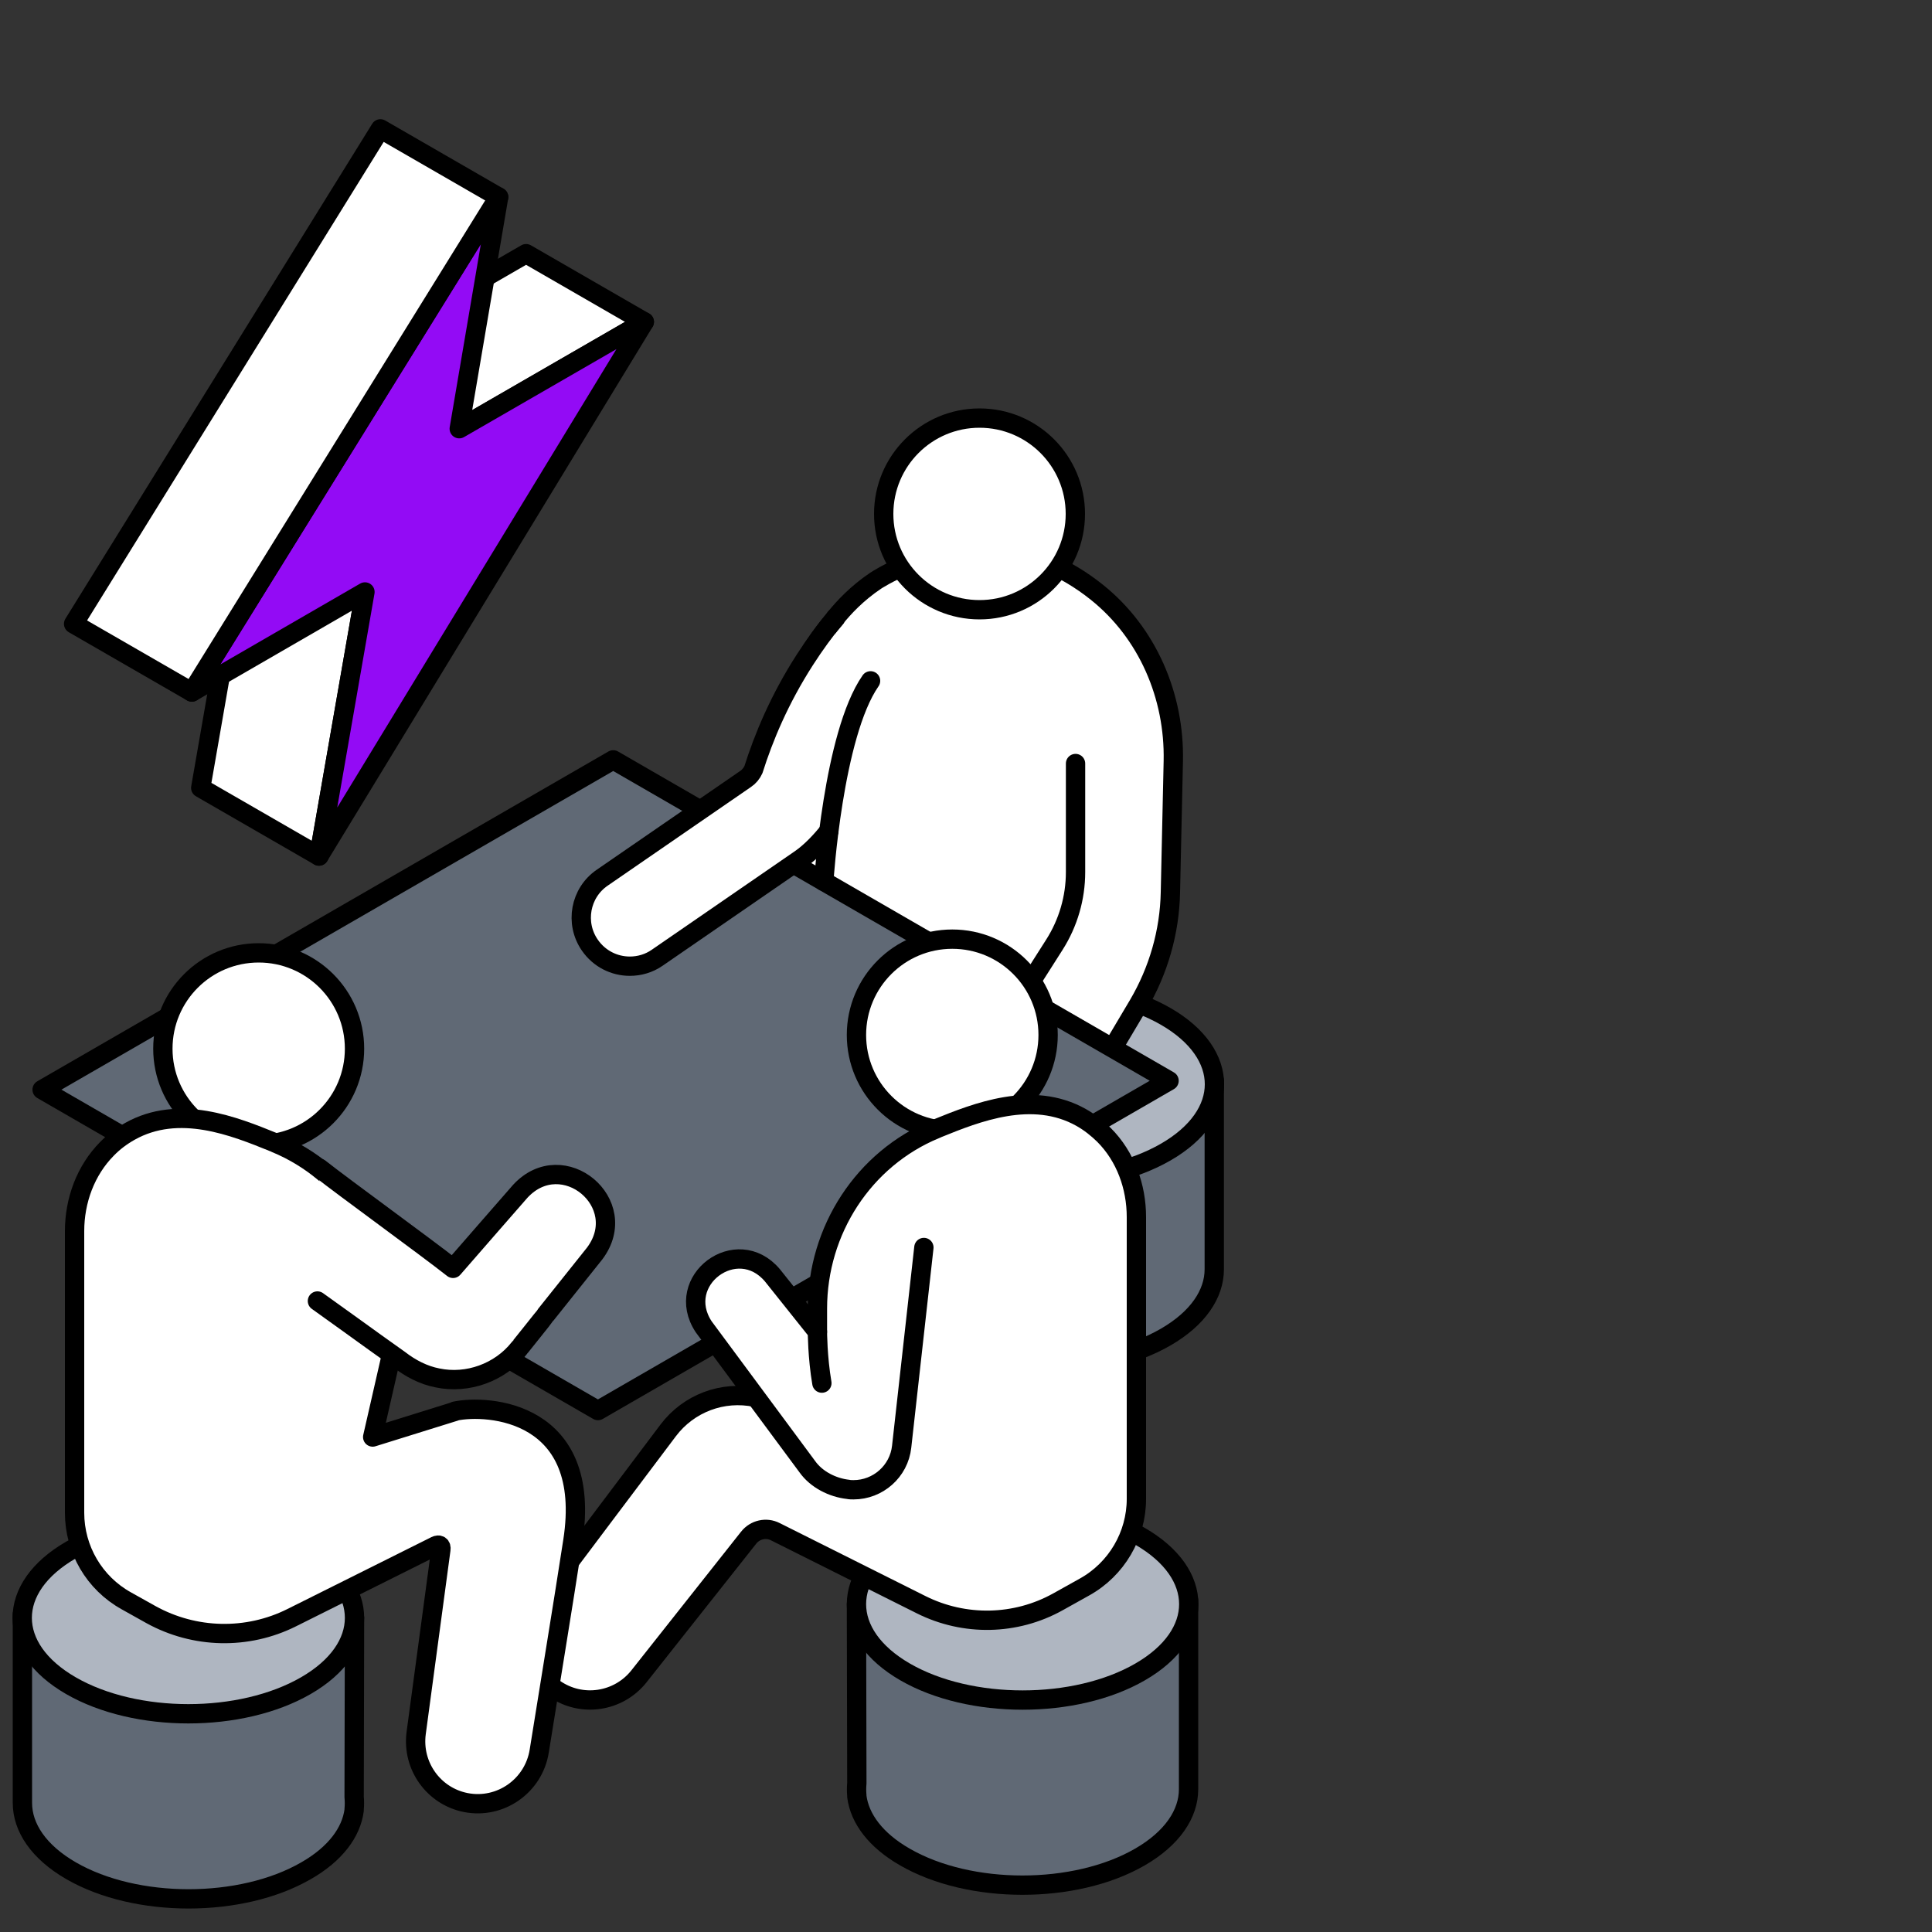
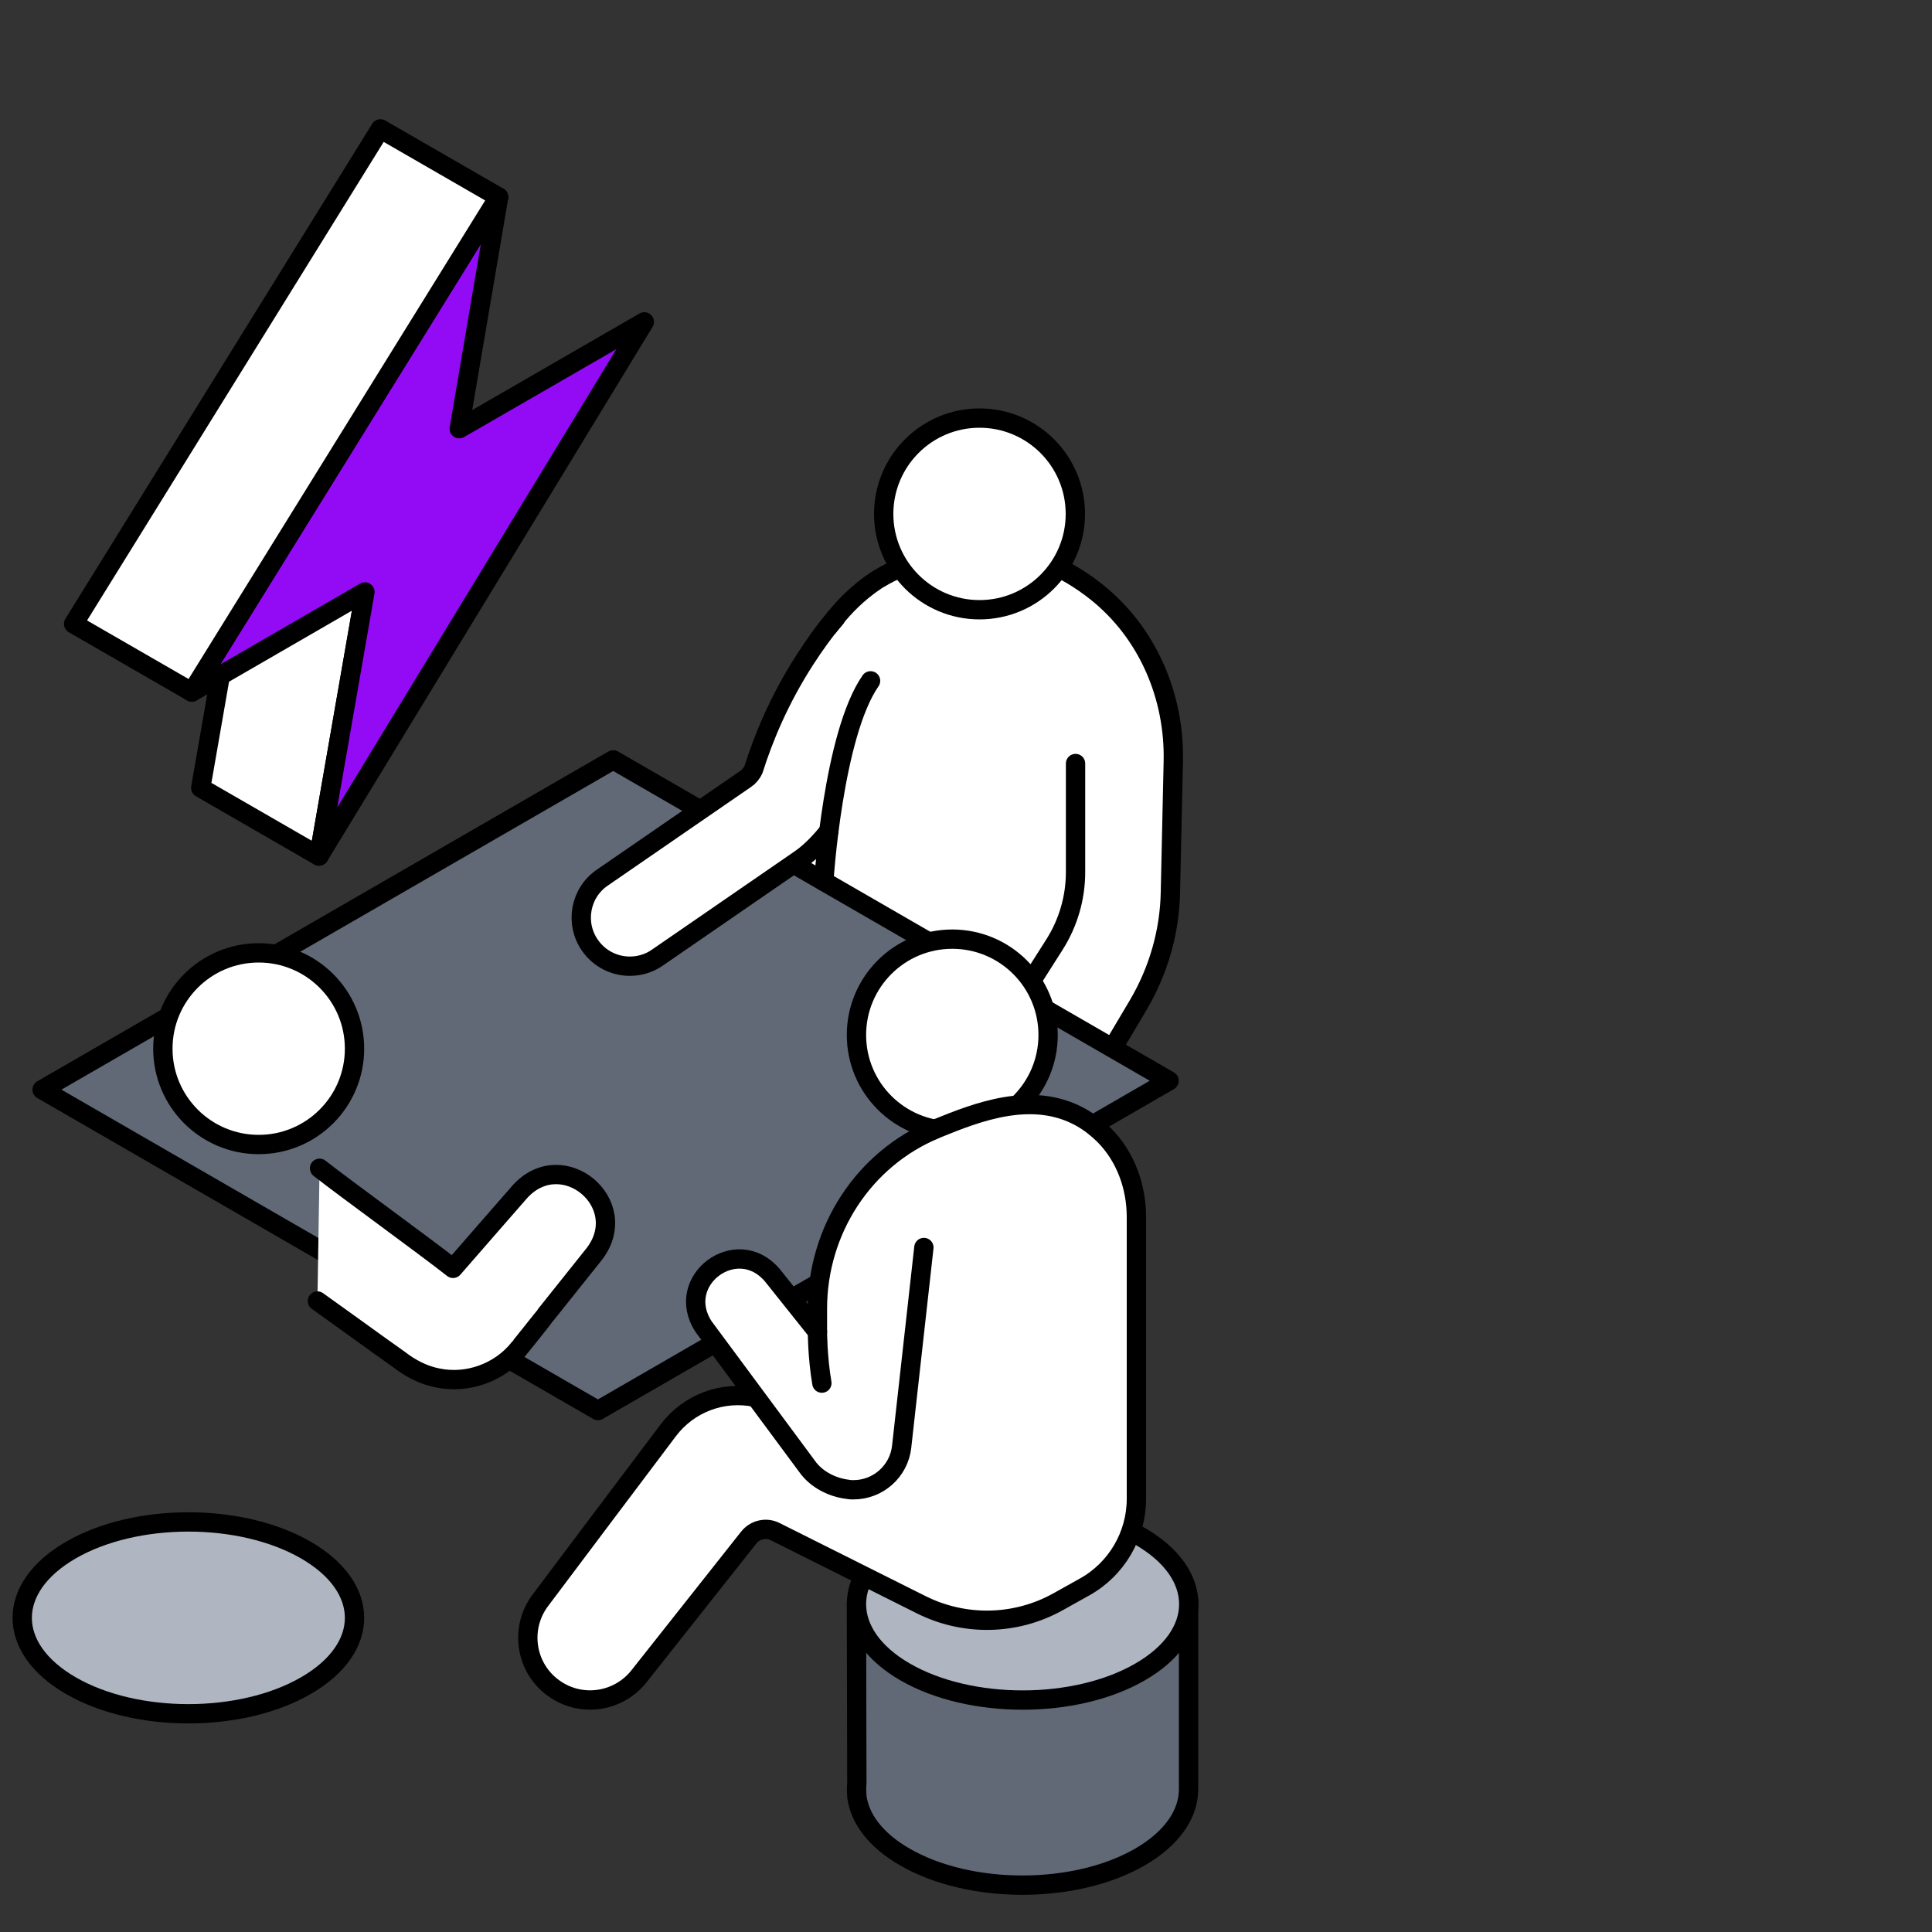
<svg xmlns="http://www.w3.org/2000/svg" id="Layer_2" data-name="Layer 2" viewBox="0 0 100 100">
  <rect x="0" y="0" width="100" height="100" fill="#333333" stroke="none" />
  <defs>
    <style>
      .cls-1 {
        fill: #fff;
      }

      .cls-1, .cls-2, .cls-3, .cls-4, .cls-5 {
        stroke: #000;
        stroke-linecap: round;
        stroke-linejoin: round;
      }

      .cls-2 {
        fill: none;
      }

      .cls-3 {
        fill: #606975;
      }

      .cls-4 {
        fill: #afb6c1;
      }

      .cls-5 {
        fill: #930bf5;
      }
    </style>
  </defs>
  <g id="icons">
    <g>
      <g>
-         <polygon class="cls-1" points="17.65 18.66 23.77 22.19 33.35 16.66 27.23 13.13 17.65 18.66" />
        <polygon class="cls-1" points="16.51 44.31 10.39 40.78 12.77 27.11 18.89 30.64 16.51 44.31" />
        <polygon class="cls-5" points="16.51 44.31 18.89 30.64 9.93 35.82 25.81 10.2 23.77 22.19 33.35 16.66 16.51 44.31" />
        <polygon class="cls-1" points="25.81 10.2 19.69 6.67 3.81 32.29 9.93 35.82 25.81 10.2" />
      </g>
      <g>
-         <path class="cls-3" d="M62.85,65.71v-9.78s-17.19.18-17.19.18l.02,9.28c-.02.21-.02.43,0,.64v.05h0c.15,1.14.97,2.26,2.49,3.13,3.36,1.94,8.8,1.94,12.16,0,1.68-.97,2.52-2.24,2.52-3.51h0Z" />
-         <path class="cls-4" d="M60.34,59.63c-3.36,1.94-8.8,1.94-12.16,0s-3.36-5.08,0-7.02c3.36-1.94,8.8-1.94,12.16,0s3.36,5.08,0,7.02Z" />
-       </g>
+         </g>
      <path class="cls-1" d="M43.24,31.98c.43-.53,1.1-1.26,2.08-1.92,0,0,2.61-1.76,5.98-1.61,1.92.08,3.82.88,5.48,2.21,2.62,2.1,4.02,5.37,3.95,8.73l-.15,6.79c-.04,2.06-.62,4.06-1.66,5.83l-2.47,4.16-13.83-7.57c-.64-1.09-3.96-7.01-1.57-13.03.59-1.48,1.4-2.67,2.21-3.59h0Z" />
      <path class="cls-2" d="M55.67,39.52v5.62c0,1.33-.38,2.63-1.09,3.75l-2.36,3.71" />
      <polygon class="cls-3" points="30.95 73.01 2.18 56.4 31.74 39.33 60.51 55.94 30.95 73.01" />
      <g>
        <path class="cls-3" d="M61.52,92.62v-9.78s-17.19.18-17.19.18l.02,9.28c-.02.21-.02.43,0,.64v.05h0c.15,1.14.97,2.26,2.49,3.13,3.36,1.94,8.8,1.94,12.16,0,1.68-.97,2.52-2.24,2.52-3.51h0Z" />
        <path class="cls-4" d="M59.01,86.54c-3.36,1.94-8.8,1.94-12.16,0s-3.36-5.08,0-7.02,8.8-1.94,12.16,0c3.36,1.94,3.36,5.08,0,7.02h0Z" />
      </g>
      <g>
        <circle class="cls-1" cx="49.29" cy="53.57" r="4.96" />
        <path class="cls-1" d="M42.31,68.93v-1.2c0-4.04,2.38-7.75,6.12-9.29.03-.01.06-.02.09-.04,2.02-.82,4.91-1.98,7.44-.56.46.26.84.57,1.18.9,1.12,1.12,1.68,2.68,1.68,4.26v14.58c0,1.89-1.03,3.64-2.68,4.56l-1.38.77c-2.19,1.22-4.84,1.27-7.08.15l-7.55-3.78c-.47-.24-1.05-.11-1.38.31l-5.68,7.18c-1.06,1.33-2.97,1.62-4.37.64h0c-1.5-1.04-1.83-3.12-.73-4.58,2.21-2.94,4.41-5.87,6.62-8.8,1.06-1.4,2.82-2.06,4.53-1.7" />
        <path class="cls-1" d="M47.82,64.57l-1.15,10.31c-.14,1.28-1.23,2.23-2.49,2.23-.09,0-.19,0-.28-.02-.81-.09-1.64-.51-2.11-1.17l-5.37-7.25c-1.57-2.39,1.72-4.84,3.56-2.66h0l2.33,2.92s0,1.31.23,2.66" />
      </g>
      <circle class="cls-1" cx="50.7" cy="26.6" r="4.96" />
-       <path class="cls-3" d="M1.16,93.33v-9.78s17.19.18,17.19.18l-.02,9.28c.02.21.02.43,0,.64v.05h0c-.15,1.14-.97,2.26-2.49,3.13-3.36,1.94-8.8,1.94-12.16,0-1.68-.97-2.52-2.24-2.52-3.51h0Z" />
      <path class="cls-4" d="M3.67,87.25c3.36,1.94,8.8,1.94,12.16,0,3.36-1.94,3.36-5.08,0-7.02-3.36-1.94-8.8-1.94-12.16,0s-3.36,5.08,0,7.02Z" />
      <g>
        <circle class="cls-1" cx="13.39" cy="54.28" r="4.96" />
-         <path class="cls-1" d="M23.55,73.04c1.7-.36,7.15-.03,6.1,6.73-.56,3.63-1.16,7.24-1.74,10.87-.29,1.8-2.01,3.01-3.8,2.66h0c-1.67-.33-2.79-1.9-2.57-3.59l1.28-9.51c.03-.2-.09-.28-.27-.19l-7.45,3.72c-2.3,1.15-5.03,1.09-7.29-.16l-1.27-.71c-1.66-.92-2.68-2.67-2.68-4.56v-14.58c0-1.58.57-3.14,1.68-4.26.33-.34.72-.64,1.18-.9,2.54-1.43,5.42-.26,7.44.56.03.01.06.02.09.04,3.74,1.54,6.12,5.25,6.12,9.29v1.2l-1.08,4.73,4.27-1.33h0Z" />
        <path class="cls-1" d="M16.43,67.34c.86.62,1.77,1.27,1.77,1.27.54.39,1.94,1.4,2.47,1.77.58.45,1.25.8,1.97.94,1.56.33,3.24-.28,4.23-1.53-.02.02,1.35-1.68,1.38-1.74l2.53-3.17c1.95-2.6-1.65-5.6-3.85-3.22-.73.84-2.45,2.8-3.48,3.99-1.5-1.18-5.59-4.14-6.91-5.18" />
      </g>
      <path class="cls-1" d="M42.9,43.02c-.39.5-.93,1.07-1.46,1.44l-7.42,5.11c-.43.3-.93.44-1.42.44-.8,0-1.58-.38-2.07-1.09-.79-1.14-.5-2.71.64-3.49l7.42-5.11c.18-.12.32-.29.41-.49.52-1.65,1.34-3.63,2.66-5.68.52-.81,1.05-1.53,1.58-2.17" />
      <path class="cls-1" d="M42.64,45.62s.48-7.59,2.42-10.38" />
    </g>
  </g>
</svg>